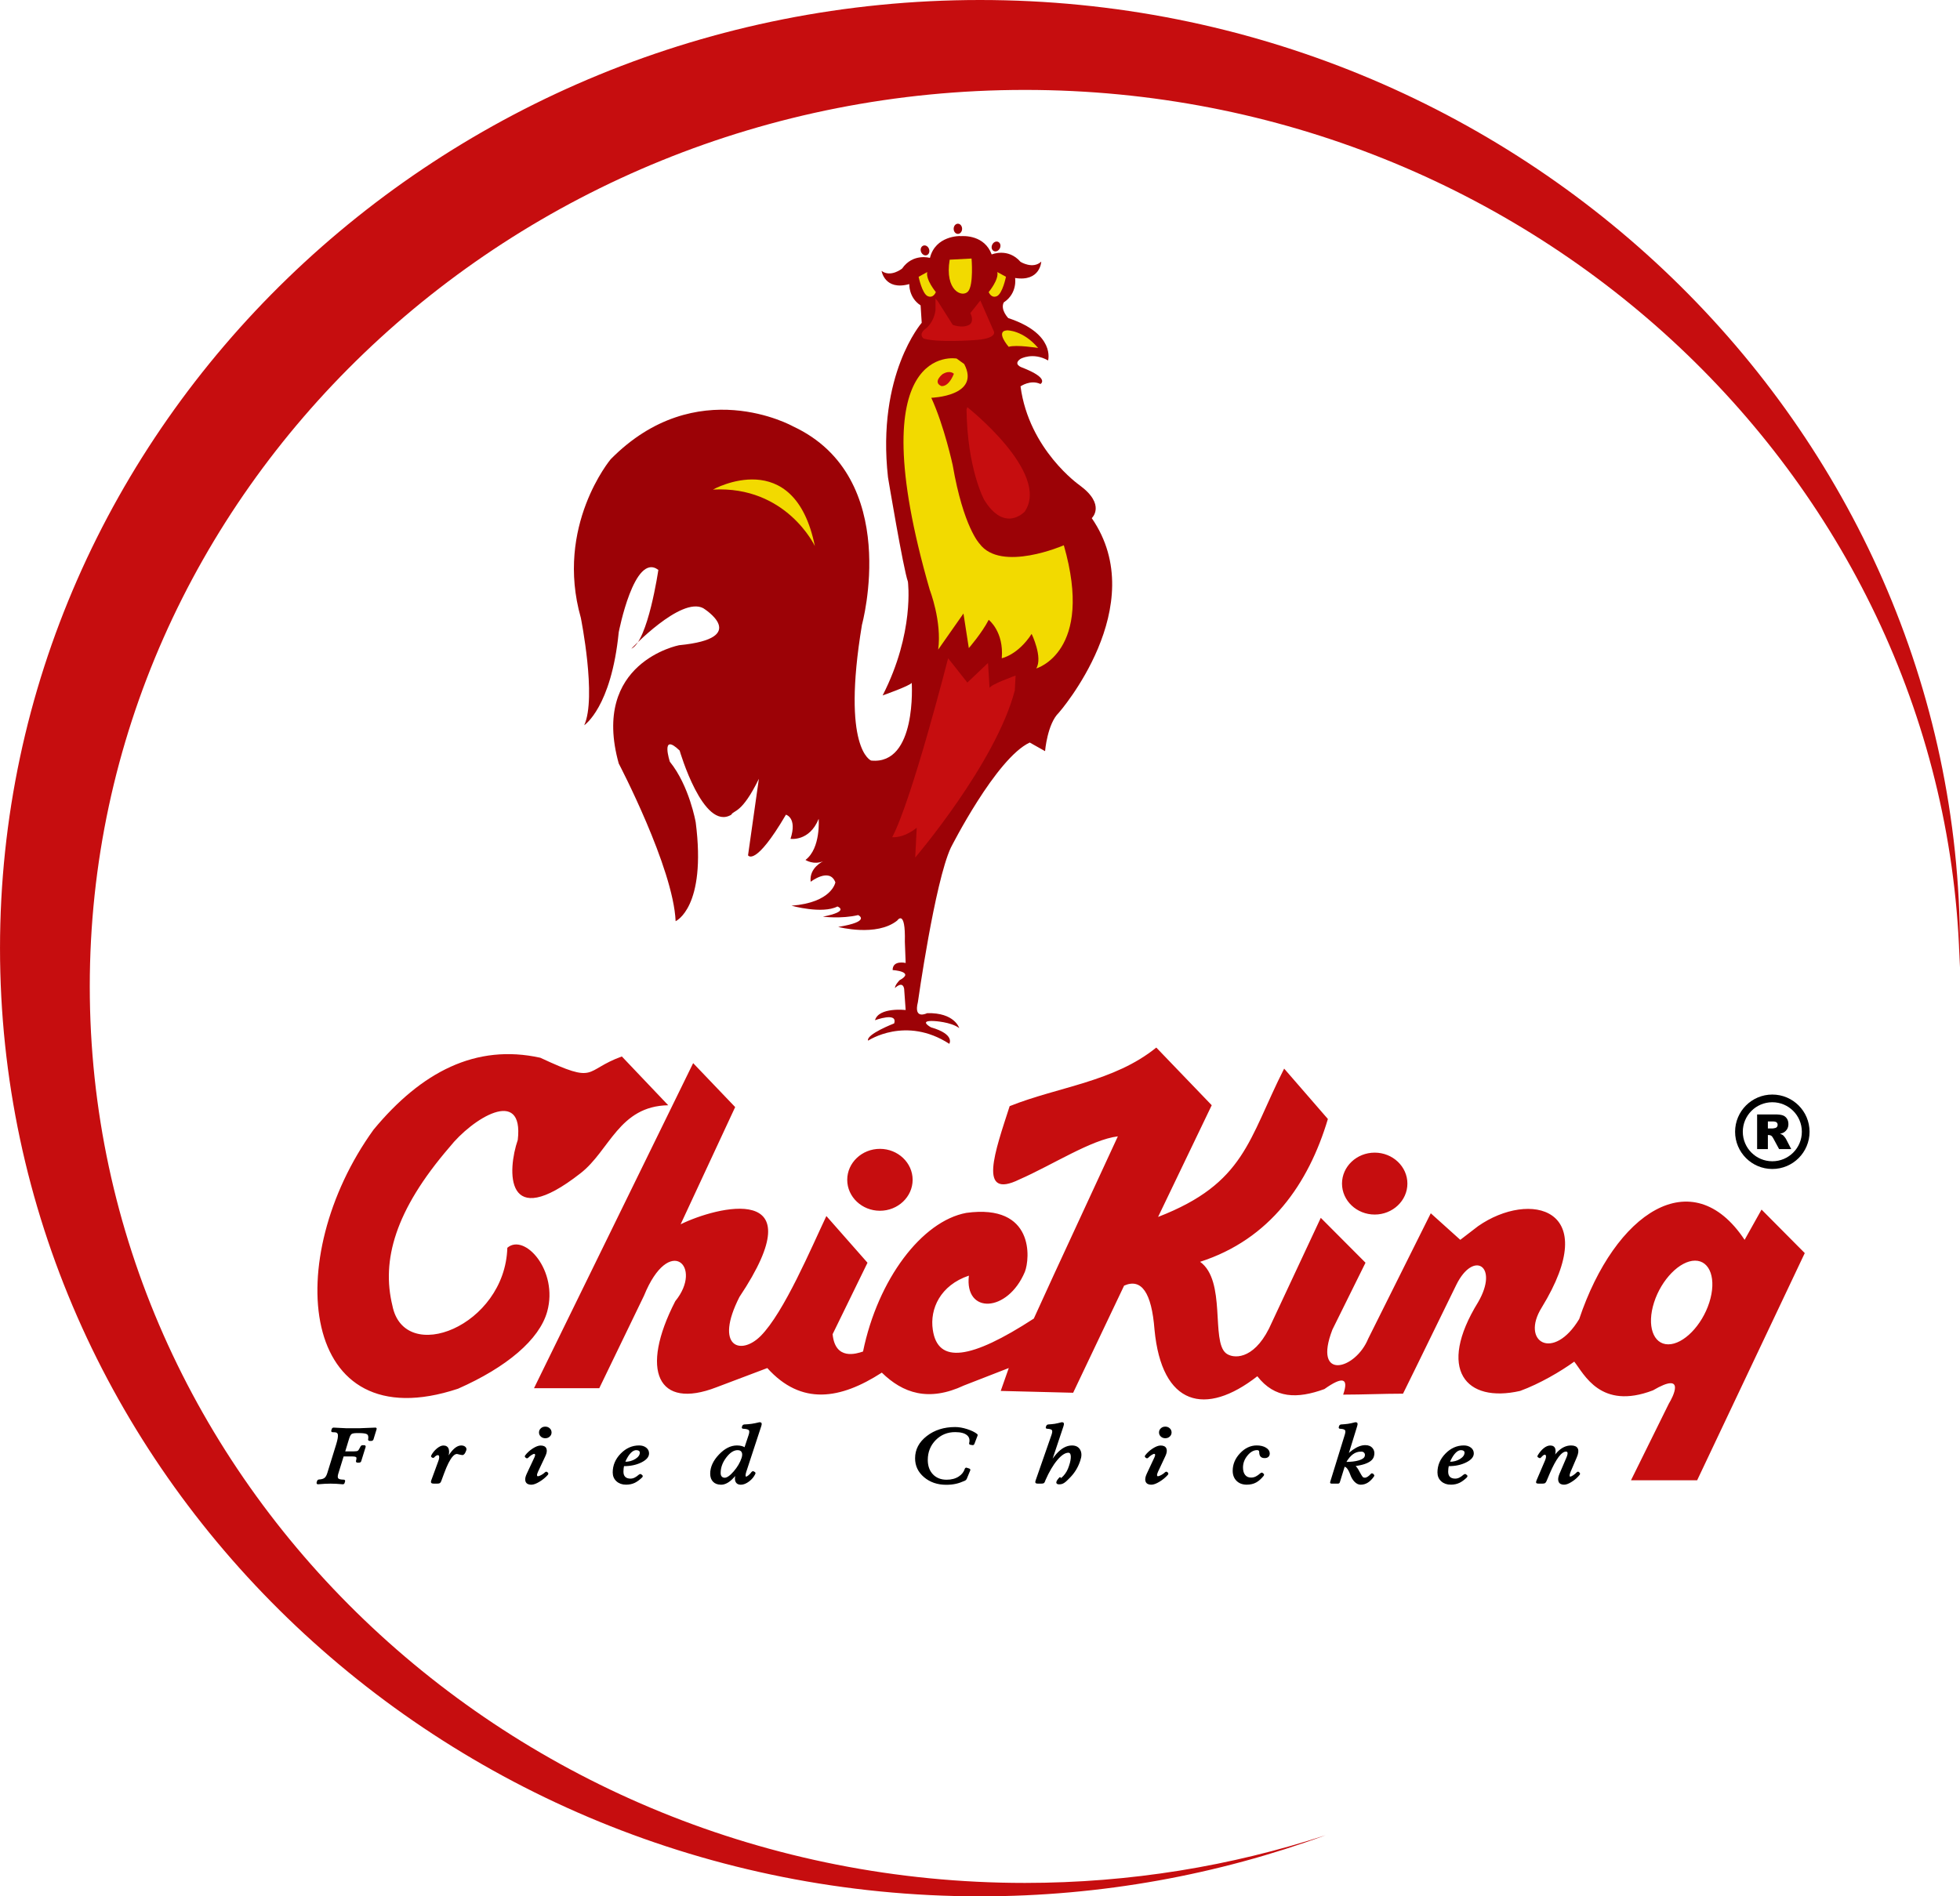
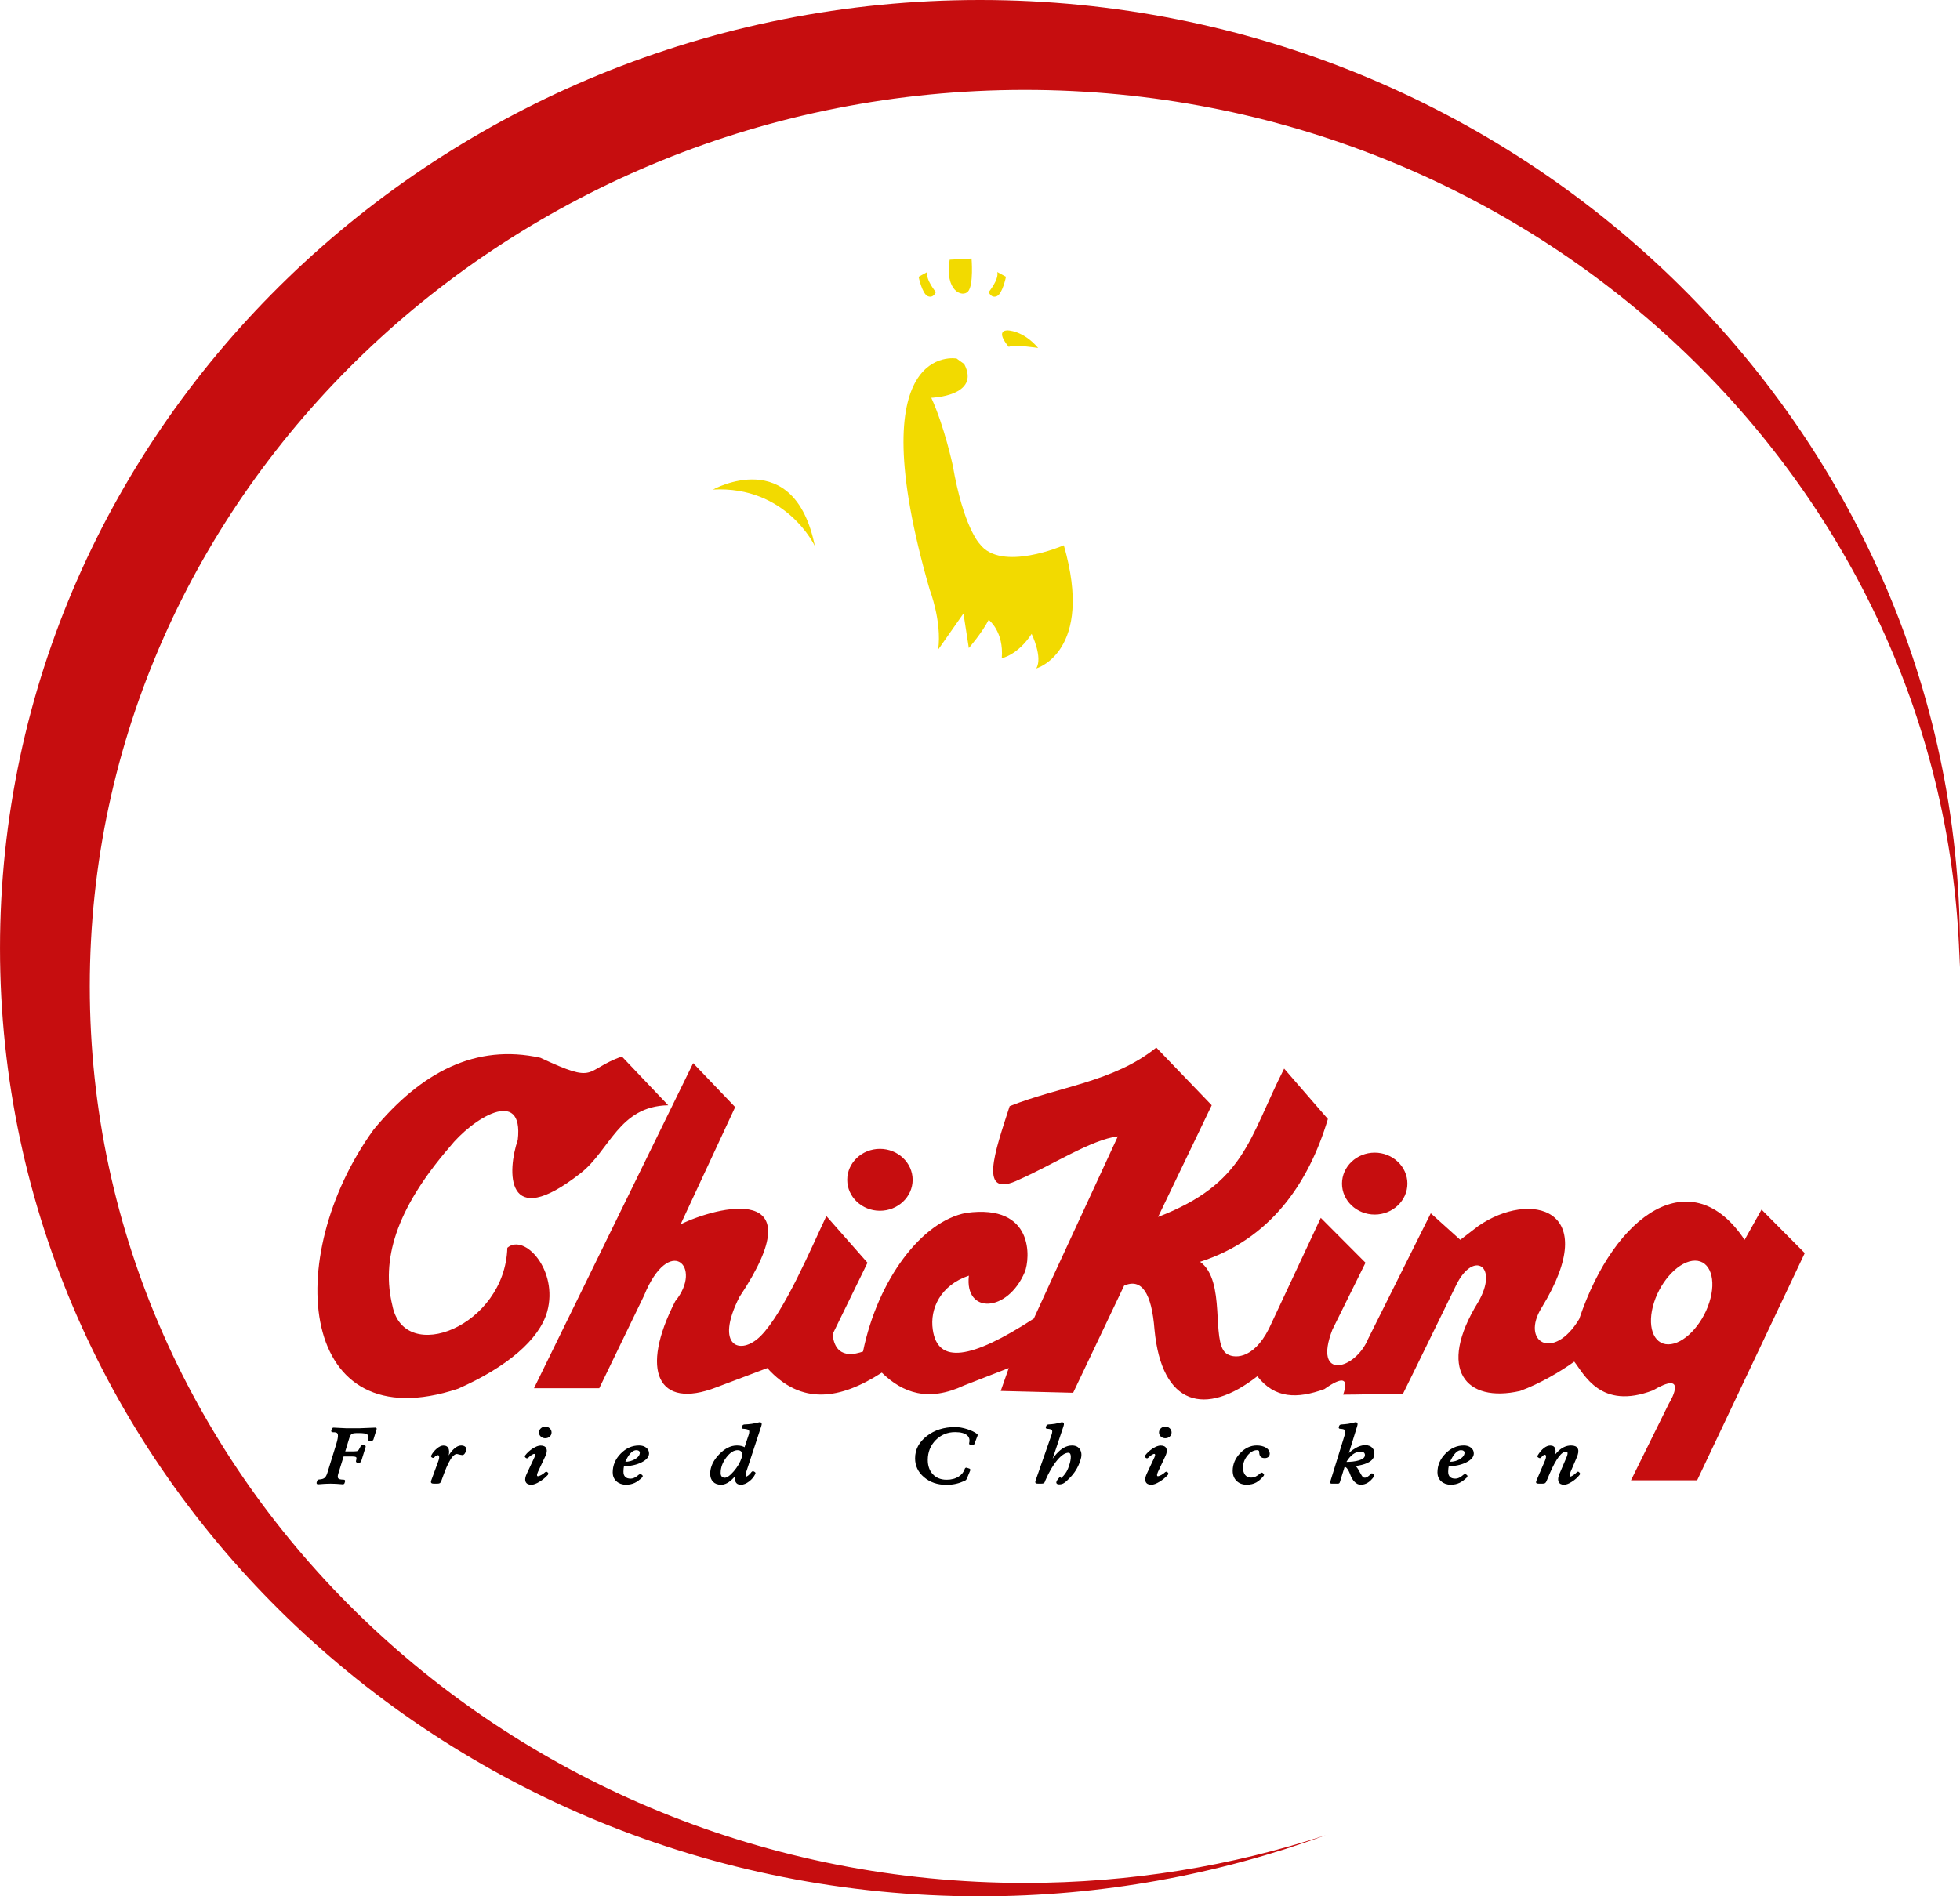
<svg xmlns="http://www.w3.org/2000/svg" xml:space="preserve" width="161.466mm" height="156.263mm" version="1.1" style="shape-rendering:geometricPrecision; text-rendering:geometricPrecision; image-rendering:optimizeQuality; fill-rule:evenodd; clip-rule:evenodd" viewBox="0 0 166.12 160.767">
  <defs>
    <style type="text/css"> .str0 {stroke:black;stroke-width:0.109;stroke-miterlimit:22.926} .fil1 {fill:black} .fil3 {fill:#F2DA00} .fil0 {fill:#C60D0F} .fil2 {fill:#9C0206} </style>
  </defs>
  <g id="Layer_x0020_1">
    <g id="_750988560">
      <path class="fil0" d="M83.06 0c45.748,0 83.06,36.11 83.06,80.383 0,0.544 -0.01,1.085 -0.021,1.626 -0.903,-41.119 -36.145,-74.386 -79.234,-74.386 -43.652,0 -79.256,34.142 -79.256,76.003 0,41.861 35.603,76.003 79.256,76.003 8.913,0 17.49,-1.425 25.498,-4.047 -9.12,3.346 -18.996,5.184 -29.302,5.184 -45.748,0 -83.06,-36.11 -83.06,-80.383 0,-44.274 37.312,-80.383 83.06,-80.383z" />
      <path class="fil0" d="M31.662 95.769c-7.86,10.891 -6.327,26.438 7.16,21.962 4.111,-1.815 6.899,-4.161 7.557,-6.543 0.961,-3.483 -1.929,-6.667 -3.38,-5.404 -0.195,6.643 -8.733,10.017 -9.742,4.899 -0.93,-3.819 0.208,-8.05 4.84,-13.429 1.911,-2.413 6.318,-5.186 5.787,-0.614 -0.886,2.576 -1.134,7.874 5.313,2.83 2.48,-1.923 3.259,-5.697 7.439,-5.769l-3.932 -4.137c-3.294,1.197 -2.019,2.395 -6.908,0.109 -5.464,-1.206 -10.087,1.207 -14.134,6.096zm41.485 18.807l0 0c1.257,-6.125 4.99,-11.054 8.754,-11.752 5.8,-0.791 5.399,3.901 4.96,5.003 -1.463,3.47 -5.129,3.605 -4.743,0.317 -2.427,0.817 -3.321,2.825 -3.06,4.58 0.417,2.937 3.213,2.537 8.563,-0.939l1.667 -3.648 5.456 -11.8c-2.24,0.27 -5.557,2.433 -8.336,3.649 -3.591,1.767 -2.062,-2.396 -0.834,-6.21 4.143,-1.656 8.824,-2.049 12.428,-4.967l4.698 4.889 -4.547 9.47c7.384,-2.857 7.641,-6.568 10.685,-12.575l3.707 4.272c-1.638,5.49 -4.9,10.197 -10.83,12.107 2.232,1.613 0.91,6.702 2.186,7.746 0.58,0.474 2.287,0.619 3.649,-2.079l4.393 -9.394 3.791 3.805 -2.804 5.667c-1.685,4.361 1.944,3.437 3.031,0.776l5.305 -10.635 2.501 2.251 1.516 -1.164c4.363,-3.038 10.598,-1.605 5.384,6.906 -1.815,2.916 0.989,4.606 3.179,0.973 3.034,-9.037 9.577,-13.404 14.019,-6.714l1.435 -2.565 3.663 3.688 -9.121 19.261 -5.608 0 3.21 -6.501c0.312,-0.497 1.521,-2.806 -1.346,-1.123 -4.44,1.696 -5.827,-1.369 -6.672,-2.435 -1.145,0.83 -2.929,1.877 -4.587,2.484 -4.605,1.049 -7.088,-1.807 -3.555,-7.534 1.78,-3.082 -0.403,-4.406 -1.853,-1.464 -1.337,2.715 -3.098,6.367 -4.518,9.231 -1.717,0.001 -3.357,0.08 -5.074,0.081 0.496,-1.419 -0.034,-1.576 -1.591,-0.47 -2.306,0.835 -4.2,0.813 -5.683,-1.088 -4.388,3.428 -8.102,2.53 -8.715,-3.957 -0.243,-3.135 -1.102,-4.378 -2.576,-3.726l-4.319 9.082 -6.138 -0.155 0.682 -1.941 -3.789 1.475c-3.017,1.413 -5.187,0.656 -6.971,-1.086 -3.505,2.264 -6.817,2.82 -9.705,-0.387l-4.313 1.63c-4.988,1.932 -6.51,-1.421 -3.488,-7.3 2.402,-2.942 -0.51,-5.727 -2.651,-0.464l-3.789 7.84 -5.532 0 13.488 -27.557 3.561 3.726 -4.622 9.936c3.047,-1.496 11.563,-3.702 4.983,6.163 -2.148,4.235 0.105,4.996 1.79,3.316 1.99,-1.985 4.331,-7.553 5.579,-10.178l3.486 3.959 -2.956 6.055c0.214,2.252 2.021,1.66 2.576,1.472zm70.518 -7.702l0 0c-1.29,0 -2.852,1.594 -3.477,3.548 -0.625,1.954 -0.082,3.548 1.207,3.548 1.29,0 2.852,-1.594 3.477,-3.548 0.625,-1.954 0.083,-3.548 -1.207,-3.548zm-69.087 -9.478l0 0c-1.526,0 -2.771,1.179 -2.771,2.625 0,1.446 1.245,2.624 2.771,2.624 1.527,0 2.772,-1.179 2.772,-2.624 0,-1.446 -1.245,-2.625 -2.772,-2.625zm41.935 0.321l0 0c-1.527,0 -2.771,1.179 -2.771,2.624 0,1.446 1.245,2.625 2.771,2.625 1.526,0 2.771,-1.179 2.771,-2.625 0,-1.446 -1.245,-2.624 -2.771,-2.624z" />
      <path class="fil1 str0" d="M27.792 124.901l0.754 -2.438c0.127,-0.411 0.174,-0.697 0.143,-0.856 -0.032,-0.158 -0.151,-0.239 -0.36,-0.239l-0.139 -0.003c-0.025,0 -0.043,-0.007 -0.054,-0.021 -0.01,-0.014 -0.012,-0.032 -0.005,-0.053l0.04 -0.134c0.008,-0.021 0.021,-0.039 0.04,-0.053 0.02,-0.014 0.043,-0.021 0.067,-0.021l1.088 0.055 0.423 0 0.64 0 1.385 -0.055c0.029,0 0.048,0.005 0.053,0.017 0.006,0.01 0.005,0.033 -0.005,0.068l-0.132 0.424 -0.13 0.426c-0.007,0.023 -0.025,0.044 -0.051,0.061 -0.02,0.015 -0.043,0.023 -0.07,0.023l-0.157 0c-0.022,0 -0.04,-0.008 -0.054,-0.024 -0.014,-0.017 -0.019,-0.037 -0.016,-0.06l0.015 -0.059c0.021,-0.208 -0.024,-0.347 -0.137,-0.416 -0.113,-0.07 -0.349,-0.105 -0.709,-0.105l-0.144 0c-0.253,0 -0.422,0.03 -0.508,0.09 -0.085,0.059 -0.163,0.201 -0.232,0.424l-0.35 1.147 0.775 0c0.201,0 0.33,-0.02 0.389,-0.059 0.066,-0.041 0.143,-0.154 0.231,-0.339l0.019 -0.045c0.013,-0.023 0.029,-0.043 0.051,-0.058 0.023,-0.016 0.044,-0.023 0.067,-0.023l0.151 0c0.028,0 0.046,0.008 0.059,0.023 0.012,0.014 0.015,0.035 0.008,0.058l-0.187 0.602 -0.188 0.605c-0.008,0.023 -0.023,0.043 -0.044,0.058 -0.022,0.015 -0.047,0.023 -0.074,0.023l-0.151 0c-0.025,0 -0.044,-0.008 -0.058,-0.023 -0.012,-0.015 -0.016,-0.034 -0.009,-0.058l0.011 -0.046c0.044,-0.158 0.041,-0.264 -0.011,-0.317 -0.052,-0.053 -0.173,-0.08 -0.368,-0.08l-0.775 0 -0.463 1.498c-0.064,0.21 -0.063,0.356 0.001,0.44 0.065,0.084 0.213,0.129 0.446,0.135l0.07 0.003c0.024,0 0.043,0.008 0.053,0.023 0.011,0.015 0.014,0.033 0.006,0.051l-0.041 0.134c-0.004,0.023 -0.017,0.042 -0.037,0.057 -0.019,0.014 -0.041,0.02 -0.067,0.018 -0.394,-0.037 -0.739,-0.056 -1.033,-0.056 -0.293,0 -0.648,0.019 -1.062,0.056 -0.024,0.002 -0.043,-0.004 -0.057,-0.02 -0.014,-0.015 -0.017,-0.035 -0.012,-0.058l0.044 -0.144c0.008,-0.019 0.022,-0.037 0.044,-0.052 0.023,-0.015 0.045,-0.024 0.07,-0.026l0.055 -0.003c0.198,-0.016 0.349,-0.066 0.449,-0.15 0.098,-0.082 0.18,-0.224 0.243,-0.425zm8.81 0.62l0 0 0.602 -1.641c0.064,-0.173 0.087,-0.312 0.068,-0.416 -0.018,-0.104 -0.074,-0.156 -0.167,-0.156 -0.049,0 -0.107,0.02 -0.175,0.061 -0.068,0.041 -0.119,0.087 -0.157,0.14 -0.009,0.013 -0.022,0.023 -0.04,0.03 -0.015,0.006 -0.028,0.007 -0.04,0.003l-0.082 -0.046c-0.011,-0.005 -0.02,-0.017 -0.025,-0.032 -0.005,-0.013 -0.004,-0.025 0.004,-0.039 0.116,-0.223 0.271,-0.416 0.467,-0.58 0.196,-0.163 0.371,-0.245 0.525,-0.245 0.216,0 0.35,0.094 0.404,0.283 0.054,0.189 0.022,0.447 -0.099,0.777l-0.046 0.126c0.125,-0.223 0.251,-0.419 0.379,-0.588 0.302,-0.401 0.595,-0.601 0.874,-0.601 0.134,0 0.238,0.035 0.312,0.104 0.073,0.069 0.092,0.15 0.059,0.243 -0.046,0.127 -0.092,0.218 -0.135,0.274 -0.043,0.056 -0.092,0.084 -0.145,0.084 -0.054,-0.002 -0.103,-0.01 -0.147,-0.023l-0.304 -0.071c-0.04,0 -0.086,0.009 -0.137,0.028 -0.051,0.019 -0.093,0.041 -0.124,0.067 -0.057,0.043 -0.112,0.097 -0.166,0.16 -0.223,0.26 -0.462,0.733 -0.716,1.42l-0.236 0.639c-0.032,0.088 -0.065,0.142 -0.101,0.166 -0.037,0.023 -0.103,0.035 -0.201,0.035l-0.297 0c-0.084,0 -0.138,-0.016 -0.162,-0.045 -0.022,-0.03 -0.02,-0.082 0.008,-0.156zm8.092 -0.558l0 0 0.65 -1.388c0.054,-0.113 0.074,-0.203 0.059,-0.271 -0.015,-0.068 -0.06,-0.102 -0.135,-0.102 -0.054,0 -0.136,0.034 -0.245,0.104 -0.109,0.069 -0.207,0.149 -0.292,0.24 -0.015,0.016 -0.034,0.027 -0.055,0.033 -0.02,0.004 -0.034,0.002 -0.044,-0.006l-0.074 -0.062c-0.015,-0.009 -0.021,-0.022 -0.021,-0.042 0,-0.019 0.005,-0.037 0.018,-0.052 0.167,-0.221 0.376,-0.411 0.627,-0.573 0.251,-0.161 0.464,-0.242 0.641,-0.242 0.228,0 0.372,0.072 0.435,0.217 0.063,0.145 0.035,0.345 -0.083,0.598l-0.629 1.339c-0.064,0.137 -0.092,0.245 -0.083,0.326 0.009,0.082 0.053,0.122 0.131,0.122 0.074,0 0.177,-0.035 0.308,-0.109 0.133,-0.072 0.247,-0.156 0.343,-0.252 0.012,-0.013 0.028,-0.021 0.048,-0.025 0.018,-0.002 0.031,0.001 0.044,0.01l0.07 0.068c0.01,0.011 0.014,0.025 0.012,0.045 -0.003,0.02 -0.01,0.036 -0.023,0.052 -0.196,0.221 -0.43,0.414 -0.703,0.578 -0.266,0.163 -0.488,0.244 -0.665,0.244 -0.226,0 -0.369,-0.075 -0.431,-0.227 -0.019,-0.05 -0.029,-0.105 -0.029,-0.165 0,-0.127 0.042,-0.279 0.126,-0.458zm1.521 -3.962l0 0c0.134,0 0.249,0.042 0.34,0.127 0.092,0.084 0.138,0.189 0.138,0.312 0,0.122 -0.046,0.225 -0.138,0.309 -0.091,0.085 -0.206,0.127 -0.34,0.127 -0.134,0 -0.249,-0.042 -0.34,-0.127 -0.091,-0.084 -0.138,-0.187 -0.138,-0.309 0,-0.123 0.046,-0.227 0.138,-0.312 0.092,-0.085 0.206,-0.127 0.34,-0.127zm6.85 4.812l0 0c-0.319,0 -0.579,-0.091 -0.779,-0.273 -0.201,-0.182 -0.301,-0.419 -0.301,-0.709 0,-0.589 0.22,-1.11 0.66,-1.56 0.44,-0.451 0.946,-0.676 1.52,-0.676 0.231,0 0.421,0.059 0.57,0.175 0.149,0.118 0.223,0.267 0.221,0.448 0,0.273 -0.21,0.513 -0.629,0.719 -0.414,0.203 -0.898,0.305 -1.452,0.305l-0.034 0c-0.036,0.168 -0.055,0.338 -0.055,0.513 -0.003,0.213 0.053,0.375 0.165,0.486 0.112,0.112 0.274,0.167 0.487,0.167 0.131,0 0.262,-0.032 0.388,-0.098 0.106,-0.052 0.224,-0.135 0.354,-0.25 0.024,-0.019 0.049,-0.033 0.073,-0.039 0.025,-0.006 0.044,-0.004 0.056,0.007l0.096 0.078c0.014,0.011 0.019,0.026 0.014,0.049 -0.005,0.021 -0.016,0.042 -0.036,0.062 -0.211,0.201 -0.411,0.349 -0.602,0.442 -0.211,0.102 -0.45,0.153 -0.714,0.153zm0.865 -2.928l0 0c-0.267,0 -0.525,0.203 -0.773,0.608 -0.098,0.16 -0.177,0.322 -0.239,0.487l0.041 0c0.353,0 0.661,-0.084 0.926,-0.252 0.265,-0.167 0.398,-0.364 0.398,-0.587 0,-0.074 -0.033,-0.134 -0.099,-0.183 -0.067,-0.049 -0.15,-0.073 -0.253,-0.073zm7.176 2.928l0 0c-0.27,0 -0.48,-0.077 -0.631,-0.232 -0.151,-0.155 -0.228,-0.371 -0.228,-0.645 0,-0.546 0.24,-1.073 0.72,-1.58 0.479,-0.507 0.977,-0.76 1.492,-0.76 0.293,0.002 0.518,0.062 0.675,0.178l0.374 -1.125c0.065,-0.206 0.068,-0.349 0.005,-0.429 -0.063,-0.08 -0.216,-0.129 -0.462,-0.146l-0.069 -0.003c-0.02,-0.002 -0.035,-0.01 -0.046,-0.022 -0.011,-0.013 -0.014,-0.029 -0.009,-0.045l0.04 -0.121c0.005,-0.014 0.018,-0.029 0.037,-0.042 0.02,-0.012 0.041,-0.021 0.063,-0.025 0.252,-0.011 0.469,-0.029 0.651,-0.056 0.186,-0.028 0.408,-0.073 0.665,-0.136 0.067,0 0.105,0.02 0.118,0.06 0.011,0.04 -0.001,0.117 -0.041,0.23l-1.264 3.852c-0.047,0.143 -0.066,0.257 -0.059,0.343 0.008,0.086 0.041,0.128 0.1,0.128 0.056,0 0.136,-0.042 0.237,-0.126 0.102,-0.085 0.191,-0.181 0.267,-0.29 0.012,-0.017 0.03,-0.03 0.051,-0.038 0.02,-0.007 0.038,-0.007 0.051,0l0.095 0.052c0.015,0.006 0.026,0.019 0.034,0.035 0.007,0.018 0.007,0.034 0,0.049 -0.111,0.243 -0.282,0.454 -0.517,0.631 -0.234,0.177 -0.457,0.266 -0.667,0.266 -0.202,0 -0.335,-0.075 -0.402,-0.227 -0.066,-0.152 -0.057,-0.359 0.029,-0.624l0.034 -0.094c-0.108,0.15 -0.218,0.282 -0.331,0.397 -0.345,0.366 -0.681,0.549 -1.01,0.549zm1.417 -2.928l0 0c-0.349,0 -0.685,0.214 -1.011,0.644 -0.325,0.428 -0.487,0.874 -0.487,1.338 -0.003,0.145 0.031,0.26 0.103,0.342 0.072,0.082 0.171,0.123 0.299,0.123 0.211,0 0.477,-0.185 0.798,-0.557 0.321,-0.372 0.547,-0.756 0.678,-1.155 0.073,-0.221 0.075,-0.399 0.005,-0.532 -0.07,-0.134 -0.198,-0.202 -0.384,-0.202zm19.62 1.67l0 0c0.018,0.007 0.03,0.019 0.039,0.035 0.009,0.018 0.007,0.035 -0.003,0.055l-0.298 0.719c-0.01,0.021 -0.026,0.044 -0.051,0.067 -0.025,0.022 -0.049,0.039 -0.074,0.05 -0.267,0.119 -0.51,0.204 -0.731,0.254 -0.25,0.059 -0.527,0.087 -0.831,0.087 -0.73,0 -1.344,-0.21 -1.841,-0.63 -0.495,-0.421 -0.743,-0.942 -0.74,-1.564 0,-0.726 0.322,-1.339 0.969,-1.841 0.646,-0.501 1.435,-0.752 2.369,-0.752 0.311,0 0.647,0.059 1.007,0.175 0.336,0.108 0.607,0.238 0.809,0.39 0.026,0.017 0.041,0.031 0.044,0.042 0,0.014 -0.006,0.037 -0.018,0.071l-0.265 0.693c-0.01,0.018 -0.023,0.032 -0.039,0.042 -0.017,0.011 -0.033,0.016 -0.05,0.013l-0.198 -0.032c-0.02,-0.003 -0.034,-0.011 -0.043,-0.027 -0.007,-0.014 -0.01,-0.031 -0.005,-0.049 0.074,-0.303 0.01,-0.542 -0.191,-0.714 -0.216,-0.189 -0.565,-0.283 -1.048,-0.283 -0.669,0 -1.232,0.232 -1.691,0.696 -0.453,0.464 -0.681,1.035 -0.684,1.713 0,0.525 0.15,0.945 0.45,1.261 0.302,0.316 0.702,0.475 1.201,0.475 0.414,0 0.766,-0.093 1.055,-0.28 0.265,-0.169 0.444,-0.396 0.537,-0.68 0.007,-0.023 0.02,-0.041 0.039,-0.053 0.019,-0.012 0.036,-0.014 0.053,-0.008l0.228 0.075zm5.68 0.978l0 0 1.353 -3.884c0.071,-0.208 0.08,-0.353 0.027,-0.432 -0.053,-0.08 -0.189,-0.128 -0.406,-0.143l-0.059 -0.003c-0.02,-0.002 -0.034,-0.01 -0.043,-0.022 -0.008,-0.013 -0.01,-0.029 -0.005,-0.045l0.044 -0.121c0.005,-0.014 0.016,-0.029 0.035,-0.042 0.018,-0.012 0.039,-0.021 0.064,-0.025 0.22,-0.014 0.412,-0.031 0.572,-0.056 0.164,-0.028 0.363,-0.073 0.596,-0.136 0.065,0 0.103,0.02 0.114,0.06 0.012,0.04 -0.001,0.117 -0.039,0.23l-1.048 3.139c0.182,-0.301 0.364,-0.553 0.545,-0.756 0.412,-0.466 0.839,-0.699 1.281,-0.699 0.308,0 0.527,0.114 0.651,0.343 0.126,0.229 0.127,0.515 0.004,0.863l-0.033 0.094c-0.173,0.505 -0.451,0.951 -0.831,1.337 -0.381,0.387 -0.547,0.55 -0.872,0.55 -0.401,0 -0.066,-0.356 0.054,-0.494 0.031,-0.035 0.056,0.069 0.063,0.108 0.09,-0.059 0.182,-0.138 0.275,-0.238 0.218,-0.234 0.38,-0.521 0.488,-0.864l0.077 -0.251c0.077,-0.296 0.098,-0.528 0.067,-0.693 -0.032,-0.165 -0.114,-0.248 -0.246,-0.248 -0.295,0 -0.622,0.214 -0.983,0.642 -0.36,0.427 -0.699,1.003 -1.015,1.726l-0.021 0.062c-0.028,0.082 -0.057,0.134 -0.089,0.156 -0.031,0.021 -0.093,0.032 -0.183,0.032l-0.287 0c-0.093,0 -0.148,-0.011 -0.166,-0.032 -0.016,-0.022 -0.011,-0.074 0.015,-0.156zm9.42 -0.571l0 0 0.65 -1.388c0.054,-0.113 0.074,-0.203 0.059,-0.271 -0.015,-0.068 -0.06,-0.102 -0.135,-0.102 -0.054,0 -0.136,0.034 -0.245,0.104 -0.109,0.069 -0.207,0.149 -0.292,0.24 -0.015,0.016 -0.034,0.027 -0.055,0.033 -0.02,0.004 -0.034,0.002 -0.044,-0.006l-0.074 -0.062c-0.015,-0.009 -0.022,-0.022 -0.022,-0.042 0,-0.019 0.005,-0.037 0.018,-0.052 0.167,-0.221 0.377,-0.411 0.627,-0.573 0.251,-0.161 0.464,-0.242 0.641,-0.242 0.228,0 0.372,0.072 0.435,0.217 0.063,0.145 0.035,0.345 -0.082,0.598l-0.629 1.339c-0.064,0.137 -0.091,0.245 -0.083,0.326 0.008,0.082 0.052,0.122 0.13,0.122 0.074,0 0.177,-0.035 0.309,-0.109 0.133,-0.072 0.247,-0.156 0.343,-0.252 0.012,-0.013 0.028,-0.021 0.048,-0.025 0.018,-0.002 0.032,0.001 0.044,0.01l0.07 0.068c0.011,0.011 0.014,0.025 0.012,0.045 -0.003,0.02 -0.01,0.036 -0.023,0.052 -0.196,0.221 -0.431,0.414 -0.702,0.578 -0.266,0.163 -0.488,0.244 -0.665,0.244 -0.226,0 -0.369,-0.075 -0.43,-0.227 -0.018,-0.05 -0.029,-0.105 -0.029,-0.165 0,-0.127 0.042,-0.279 0.125,-0.458zm1.521 -3.962l0 0c0.134,0 0.249,0.042 0.34,0.127 0.092,0.084 0.138,0.189 0.138,0.312 0,0.122 -0.046,0.225 -0.138,0.309 -0.091,0.085 -0.205,0.127 -0.34,0.127 -0.134,0 -0.248,-0.042 -0.34,-0.127 -0.092,-0.084 -0.138,-0.187 -0.138,-0.309 0,-0.123 0.046,-0.227 0.138,-0.312 0.092,-0.085 0.206,-0.127 0.34,-0.127zm8.296 3.987l0 0c0.015,0.011 0.02,0.027 0.018,0.046 -0.003,0.021 -0.011,0.041 -0.029,0.061 -0.201,0.246 -0.403,0.425 -0.606,0.536 -0.218,0.121 -0.477,0.182 -0.777,0.182 -0.342,0 -0.617,-0.102 -0.824,-0.307 -0.207,-0.204 -0.311,-0.478 -0.311,-0.82 0.003,-0.538 0.207,-1.02 0.612,-1.448 0.406,-0.428 0.862,-0.642 1.369,-0.642 0.301,0 0.552,0.06 0.752,0.178 0.2,0.12 0.3,0.27 0.3,0.451 -0.002,0.107 -0.036,0.189 -0.101,0.247 -0.064,0.059 -0.157,0.088 -0.277,0.088 -0.141,0 -0.246,-0.037 -0.309,-0.111 -0.065,-0.073 -0.098,-0.189 -0.098,-0.35 0.003,-0.067 -0.018,-0.12 -0.06,-0.158 -0.043,-0.038 -0.102,-0.057 -0.175,-0.057 -0.309,0 -0.593,0.159 -0.854,0.476 -0.261,0.317 -0.393,0.665 -0.395,1.045 0,0.288 0.065,0.513 0.196,0.675 0.132,0.161 0.314,0.241 0.546,0.241 0.15,0 0.293,-0.034 0.43,-0.104 0.118,-0.059 0.247,-0.15 0.389,-0.276 0.02,-0.018 0.043,-0.03 0.066,-0.037 0.025,-0.007 0.043,-0.004 0.055,0.007l0.085 0.075zm5.74 0.637l0 0 1.228 -3.974c0.065,-0.208 0.07,-0.353 0.014,-0.432 -0.057,-0.08 -0.194,-0.128 -0.412,-0.143l-0.063 -0.003c-0.019,-0.002 -0.034,-0.01 -0.042,-0.022 -0.009,-0.013 -0.011,-0.029 -0.006,-0.045l0.037 -0.121c0.004,-0.014 0.017,-0.029 0.034,-0.042 0.019,-0.012 0.04,-0.021 0.065,-0.025 0.233,-0.014 0.434,-0.031 0.606,-0.056 0.175,-0.028 0.383,-0.073 0.625,-0.136 0.067,0 0.105,0.02 0.118,0.06 0.012,0.04 0,0.117 -0.037,0.23l-0.754 2.444c0.142,-0.143 0.296,-0.274 0.463,-0.394 0.373,-0.264 0.72,-0.396 1.042,-0.396 0.265,0 0.462,0.088 0.592,0.263 0.08,0.108 0.121,0.233 0.121,0.374 0,0.086 -0.015,0.177 -0.045,0.273 -0.078,0.254 -0.336,0.453 -0.775,0.596 -0.232,0.075 -0.507,0.132 -0.823,0.168 0.157,0.154 0.282,0.33 0.375,0.527l0.008 0.012c0.139,0.256 0.235,0.41 0.285,0.465 0.05,0.054 0.126,0.082 0.226,0.082 0.078,0 0.163,-0.029 0.256,-0.087 0.092,-0.058 0.187,-0.142 0.287,-0.252 0.018,-0.018 0.035,-0.029 0.053,-0.032 0.013,-0.003 0.03,0.001 0.048,0.012l0.076 0.072c0.015,0.012 0.024,0.027 0.026,0.042 0,0.015 -0.006,0.032 -0.019,0.052 -0.16,0.23 -0.33,0.401 -0.511,0.514 -0.177,0.11 -0.369,0.165 -0.577,0.165 -0.164,0 -0.323,-0.075 -0.474,-0.227 -0.152,-0.152 -0.275,-0.359 -0.368,-0.624 -0.076,-0.216 -0.172,-0.394 -0.287,-0.533 -0.039,-0.05 -0.108,-0.097 -0.206,-0.143l-0.059 -0.004 -0.415 1.342c-0.014,0.044 -0.029,0.071 -0.044,0.081 -0.014,0.011 -0.046,0.017 -0.096,0.017l-0.493 0c-0.049,0 -0.078,-0.005 -0.088,-0.017 -0.01,-0.01 -0.007,-0.037 0.008,-0.081zm2.559 -2.616l0 0c-0.267,0 -0.508,0.078 -0.724,0.236 -0.216,0.158 -0.422,0.407 -0.618,0.749 0.483,0 0.875,-0.045 1.174,-0.137 0.3,-0.091 0.476,-0.217 0.527,-0.381 0.039,-0.13 0.025,-0.239 -0.044,-0.33 -0.069,-0.092 -0.175,-0.138 -0.316,-0.138zm7.607 2.805l0 0c-0.319,0 -0.579,-0.091 -0.779,-0.273 -0.201,-0.182 -0.301,-0.419 -0.301,-0.709 0,-0.589 0.219,-1.11 0.66,-1.56 0.439,-0.451 0.946,-0.676 1.52,-0.676 0.231,0 0.42,0.059 0.57,0.175 0.149,0.118 0.223,0.267 0.221,0.448 0,0.273 -0.21,0.513 -0.629,0.719 -0.414,0.203 -0.898,0.305 -1.452,0.305l-0.034 0c-0.036,0.168 -0.056,0.338 -0.056,0.513 -0.003,0.213 0.053,0.375 0.164,0.486 0.112,0.112 0.273,0.167 0.487,0.167 0.132,0 0.263,-0.032 0.389,-0.098 0.106,-0.052 0.224,-0.135 0.354,-0.25 0.024,-0.019 0.049,-0.033 0.073,-0.039 0.025,-0.006 0.044,-0.004 0.056,0.007l0.096 0.078c0.014,0.011 0.019,0.026 0.014,0.049 -0.005,0.021 -0.017,0.042 -0.036,0.062 -0.211,0.201 -0.411,0.349 -0.603,0.442 -0.211,0.102 -0.449,0.153 -0.714,0.153zm0.864 -2.928l0 0c-0.267,0 -0.524,0.203 -0.773,0.608 -0.098,0.16 -0.177,0.322 -0.239,0.487l0.04 0c0.353,0 0.661,-0.084 0.926,-0.252 0.265,-0.167 0.398,-0.364 0.398,-0.587 0,-0.074 -0.033,-0.134 -0.099,-0.183 -0.067,-0.049 -0.15,-0.073 -0.254,-0.073zm6.45 2.635l0 0 0.709 -1.66c0.077,-0.179 0.108,-0.321 0.094,-0.428 -0.014,-0.107 -0.069,-0.161 -0.168,-0.161 -0.042,0 -0.092,0.022 -0.152,0.066 -0.06,0.045 -0.123,0.107 -0.19,0.188 -0.015,0.019 -0.031,0.032 -0.051,0.039 -0.015,0.004 -0.031,0.002 -0.048,-0.007l-0.088 -0.055c-0.017,-0.008 -0.028,-0.02 -0.03,-0.035 -0.002,-0.016 0.003,-0.032 0.015,-0.052 0.156,-0.257 0.325,-0.458 0.503,-0.601 0.18,-0.143 0.353,-0.214 0.52,-0.214 0.213,0 0.34,0.092 0.381,0.278 0.04,0.185 -0.002,0.431 -0.127,0.737 0.12,-0.18 0.241,-0.334 0.364,-0.462 0.353,-0.37 0.733,-0.556 1.142,-0.556 0.277,0 0.453,0.077 0.525,0.234 0.074,0.156 0.043,0.389 -0.092,0.702l-0.518 1.212c-0.061,0.148 -0.09,0.267 -0.088,0.356 0.003,0.09 0.038,0.135 0.107,0.135 0.061,0 0.15,-0.04 0.269,-0.117 0.119,-0.078 0.226,-0.166 0.323,-0.267 0.011,-0.015 0.03,-0.026 0.054,-0.032 0.018,-0.004 0.032,-0.001 0.042,0.009l0.069 0.069c0.012,0.011 0.017,0.025 0.015,0.045 0,0.02 -0.006,0.037 -0.019,0.052 -0.174,0.221 -0.389,0.413 -0.646,0.575 -0.252,0.163 -0.464,0.244 -0.636,0.244 -0.216,0 -0.354,-0.075 -0.414,-0.227 -0.06,-0.152 -0.034,-0.359 0.079,-0.624l0.596 -1.393c0.075,-0.18 0.106,-0.318 0.089,-0.416 -0.015,-0.097 -0.078,-0.146 -0.185,-0.146 -0.203,0 -0.424,0.157 -0.663,0.471 -0.237,0.314 -0.49,0.782 -0.758,1.403l-0.27 0.64c-0.036,0.086 -0.072,0.142 -0.11,0.166 -0.036,0.023 -0.104,0.035 -0.202,0.035l-0.298 0c-0.098,0 -0.156,-0.012 -0.173,-0.035 -0.017,-0.024 -0.007,-0.079 0.03,-0.166z" />
-       <path class="fil2" d="M81.372 20.019l0 -0.009c0,0 -2.084,-0.047 -2.556,1.855 0,0 -1.439,-0.426 -2.36,0.905 0,0 -0.965,0.776 -1.738,0.196 0,0 0.259,1.698 2.349,1.118 0,0 -0.063,1.139 0.958,1.806l0.095 1.474c0,0 -3.832,4.388 -2.858,13.102 0,0 1.298,7.78 1.688,8.846 0,0 0.581,4.322 -2.143,9.645 0,0 2.273,-0.799 2.467,-1.065 0,0 0.454,6.982 -3.442,6.585 0,0 -2.53,-0.93 -0.778,-11.506 0,0 3.441,-12.504 -5.844,-16.827 0,0 -8.18,-4.589 -15.453,2.79 0,0 -4.739,5.655 -2.529,13.438 0,0 1.36,6.768 0.287,9.112 0,0 2.291,-1.496 2.925,-7.882 0,0 1.313,-6.836 3.358,-5.288 0,0 -0.876,6.037 -2.289,6.683 0,0 4.193,-4.438 6.09,-3.439 0,0 4.138,2.543 -2.047,3.142 0,0 -7.5,1.446 -5.111,10.026 0,0 4.626,8.831 4.821,13.369 0,0 2.63,-1.147 1.703,-8.38 0,0 -0.537,-3.094 -2.192,-5.139 0,0 -0.829,-2.545 0.829,-0.947 0,0 1.998,6.884 4.381,5.438 0.196,-0.401 0.878,-0.051 2.335,-3.042l-0.918 6.485c0,0 0.579,1.048 3.211,-3.443 0,0 0.974,0.249 0.389,2.046 0,0 1.607,0.249 2.386,-1.696 0,0 0.197,2.494 -1.118,3.487 0,0 0.679,0.452 1.509,0.106 0,0 -1.217,0.548 -1.069,1.744 0,0 1.605,-1.245 2.093,0.048 0,0 -0.277,1.713 -3.719,1.98 0,0 2.596,0.73 3.895,0.068 0,0 1.104,0.399 -1.233,0.863 0,0 1.559,0.201 2.988,-0.135 0,0 1.165,0.535 -1.69,1.004 0,0 3.247,0.861 5,-0.54 0,0 0.716,-1.06 0.648,1.799l0.069 1.797c0,0 -1.105,-0.268 -1.105,0.6 0,0 1.948,0.128 0.587,0.863 0,0 -0.392,0.398 -0.392,0.663 0,0 0.649,-0.663 0.781,0.065l0.129 1.798c0,0 -2.274,-0.263 -2.599,0.864 0,0 1.948,-0.726 1.623,0.271 0,0 -2.401,0.927 -2.207,1.461 0,0 3.183,-2.129 6.88,0.268 0,0 0.521,-0.801 -1.553,-1.398 0,0 -1.109,-0.601 0.257,-0.533 0,0 1.432,0.066 2.141,0.6 0,0 -0.389,-1.331 -2.725,-1.267 0,0 -1.169,0.599 -0.782,-0.929 0,0 1.43,-10.174 2.793,-13.101 0,0 3.829,-7.582 6.688,-8.914l1.299 0.731c0,0 0.193,-2.328 1.168,-3.26 0,0 7.921,-9.043 2.79,-16.494 0,0 1.235,-1.13 -1.038,-2.795 0,0 -4.283,-2.991 -5,-8.378 0,0 0.845,-0.597 1.689,-0.2 0,0 0.846,-0.464 -1.558,-1.397 0,0 -0.811,-0.264 -0.132,-0.734 0,0 1.041,-0.598 2.338,0.135 0,0 0.651,-2.26 -3.377,-3.592 0,0 -0.689,-0.704 -0.383,-1.326 1.184,-0.779 0.963,-2.072 0.963,-2.072 2.145,0.335 2.217,-1.389 2.217,-1.389 -0.713,0.673 -1.758,0.018 -1.758,0.018 -1.063,-1.219 -2.442,-0.625 -2.442,-0.625 -0.61,-1.635 -2.316,-1.58 -2.678,-1.55zm0.171 -0.62l0 0c0,0.238 -0.161,0.43 -0.355,0.43 -0.201,0 -0.36,-0.192 -0.36,-0.43 0,-0.242 0.16,-0.434 0.36,-0.434 0.194,0 0.355,0.192 0.355,0.434zm-2.817 1.68l0 0c0.097,0.219 0.023,0.464 -0.153,0.544 -0.183,0.082 -0.405,-0.027 -0.5,-0.248 -0.094,-0.218 -0.023,-0.459 0.162,-0.543 0.181,-0.081 0.4,0.029 0.492,0.248zm6.006 -0.005l0 0c-0.115,0.208 -0.348,0.298 -0.523,0.199 -0.17,-0.101 -0.216,-0.349 -0.098,-0.556 0.112,-0.212 0.346,-0.297 0.516,-0.198 0.174,0.099 0.218,0.349 0.105,0.554z" />
      <path class="fil3" d="M60.428 41.504c0,0 6.88,-3.857 8.637,4.792 0,0 -2.404,-5.127 -8.637,-4.792zm20.061 -19.488l0 0 1.855 -0.099c0,0 0.188,2.243 -0.297,2.792 -0.485,0.547 -1.996,-0.05 -1.557,-2.694zm-1.899 1.047l0 0 -0.732 0.402c0,0 0.294,1.447 0.781,1.646 0.486,0.198 0.677,-0.352 0.677,-0.352 0,0 -0.873,-1.048 -0.727,-1.695zm5.937 0l0 0 0.734 0.402c0,0 -0.293,1.447 -0.779,1.646 -0.486,0.198 -0.685,-0.352 -0.685,-0.352 0,0 0.878,-1.048 0.73,-1.695zm0.964 6.338l0 0c0,0 -1.173,-1.332 -0.135,-1.395 0,0 1.332,-0.035 2.632,1.494 0,0 -1.853,-0.3 -2.498,-0.099zm-4.413 0.995l0 0c0,0 -8.381,-1.527 -2.273,19.622 0,0 1.035,2.663 0.711,5.053l2.142 -3.058 0.455 2.93c0,0 1.104,-1.267 1.685,-2.396 0,0 1.3,0.998 1.107,3.256 0,0 1.363,-0.262 2.531,-2.063 0,0 0.97,1.998 0.39,2.929 0,0 4.934,-1.394 2.339,-10.442 0,0 -5.328,2.326 -7.145,-0.135 0,0 -1.364,-1.395 -2.272,-6.649 0,0 -0.715,-3.323 -1.816,-5.719 0,0 4.214,-0.133 2.791,-2.859l-0.645 -0.469z" />
-       <path class="fil0" d="M81.986 57.866l-1.628 -2.063c0,0 -3.049,11.975 -4.737,15.169 0,0 0.911,0.132 2.076,-0.799l-0.128 2.527c0,0 6.818,-7.982 8.441,-14.166l0.066 -1.263c0,0 -2.206,0.794 -2.206,1.062l-0.131 -2.131 -1.752 1.665zm-2.111 -26.139l0 0c0,0 -0.844,0.665 -0.1,0.999 0,0 0.583,0.164 1.071,-1.036 0,0 -0.323,-0.362 -0.971,0.036zm2.111 2.792l0 0c0,0 7.075,5.587 4.868,8.848 0,0 -1.688,1.86 -3.441,-0.998 0,0 -1.428,-2.596 -1.494,-7.65l0.066 -0.201zm-2.503 -8.98l0 0 1.266 1.999c0,0 0.749,0.298 1.329,0.032 0,0 0.556,-0.166 0.166,-1.03l0.845 -1.065 1.163 2.659c0,0 0.231,0.598 -1.682,0.699 0,0 -3.117,0.231 -4.289,-0.134 0,0 -0.485,-0.332 0.164,-0.83 0,0 0.682,-0.464 0.844,-1.562l0 -0.998 0.193 0.231z" />
-       <path class="fil1" d="M150.213 92.793c1.742,0 3.156,1.413 3.156,3.155 0,1.742 -1.413,3.155 -3.156,3.155 -1.742,0 -3.155,-1.413 -3.155,-3.155 0,-1.742 1.413,-3.155 3.155,-3.155zm0 0.652l0 0c-1.382,0 -2.502,1.121 -2.502,2.502 0,1.382 1.121,2.502 2.502,2.502 1.382,0 2.503,-1.121 2.503,-2.502 0,-1.382 -1.121,-2.502 -2.503,-2.502zm-1.289 3.972l0 0 0.912 0 0 -1.192 0.08 0c0.083,0 0.157,0.022 0.222,0.068 0.049,0.035 0.103,0.111 0.165,0.226l0.485 0.898 1.027 0 -0.439 -0.852c-0.021,-0.043 -0.064,-0.103 -0.127,-0.183 -0.064,-0.078 -0.112,-0.13 -0.145,-0.154 -0.05,-0.037 -0.129,-0.072 -0.237,-0.109 0.135,-0.03 0.241,-0.069 0.319,-0.116 0.121,-0.074 0.217,-0.17 0.286,-0.288 0.069,-0.118 0.104,-0.258 0.104,-0.422 0,-0.187 -0.045,-0.346 -0.136,-0.475 -0.091,-0.131 -0.211,-0.22 -0.359,-0.268 -0.148,-0.048 -0.363,-0.072 -0.643,-0.072l-1.514 0 0 2.939zm0.912 -1.748l0 0 0.383 0c0.041,0 0.121,-0.013 0.24,-0.04 0.06,-0.012 0.109,-0.043 0.148,-0.092 0.037,-0.049 0.057,-0.106 0.057,-0.17 0,-0.095 -0.03,-0.168 -0.09,-0.218 -0.06,-0.051 -0.173,-0.077 -0.339,-0.077l-0.399 0 0 0.597z" />
    </g>
  </g>
</svg>